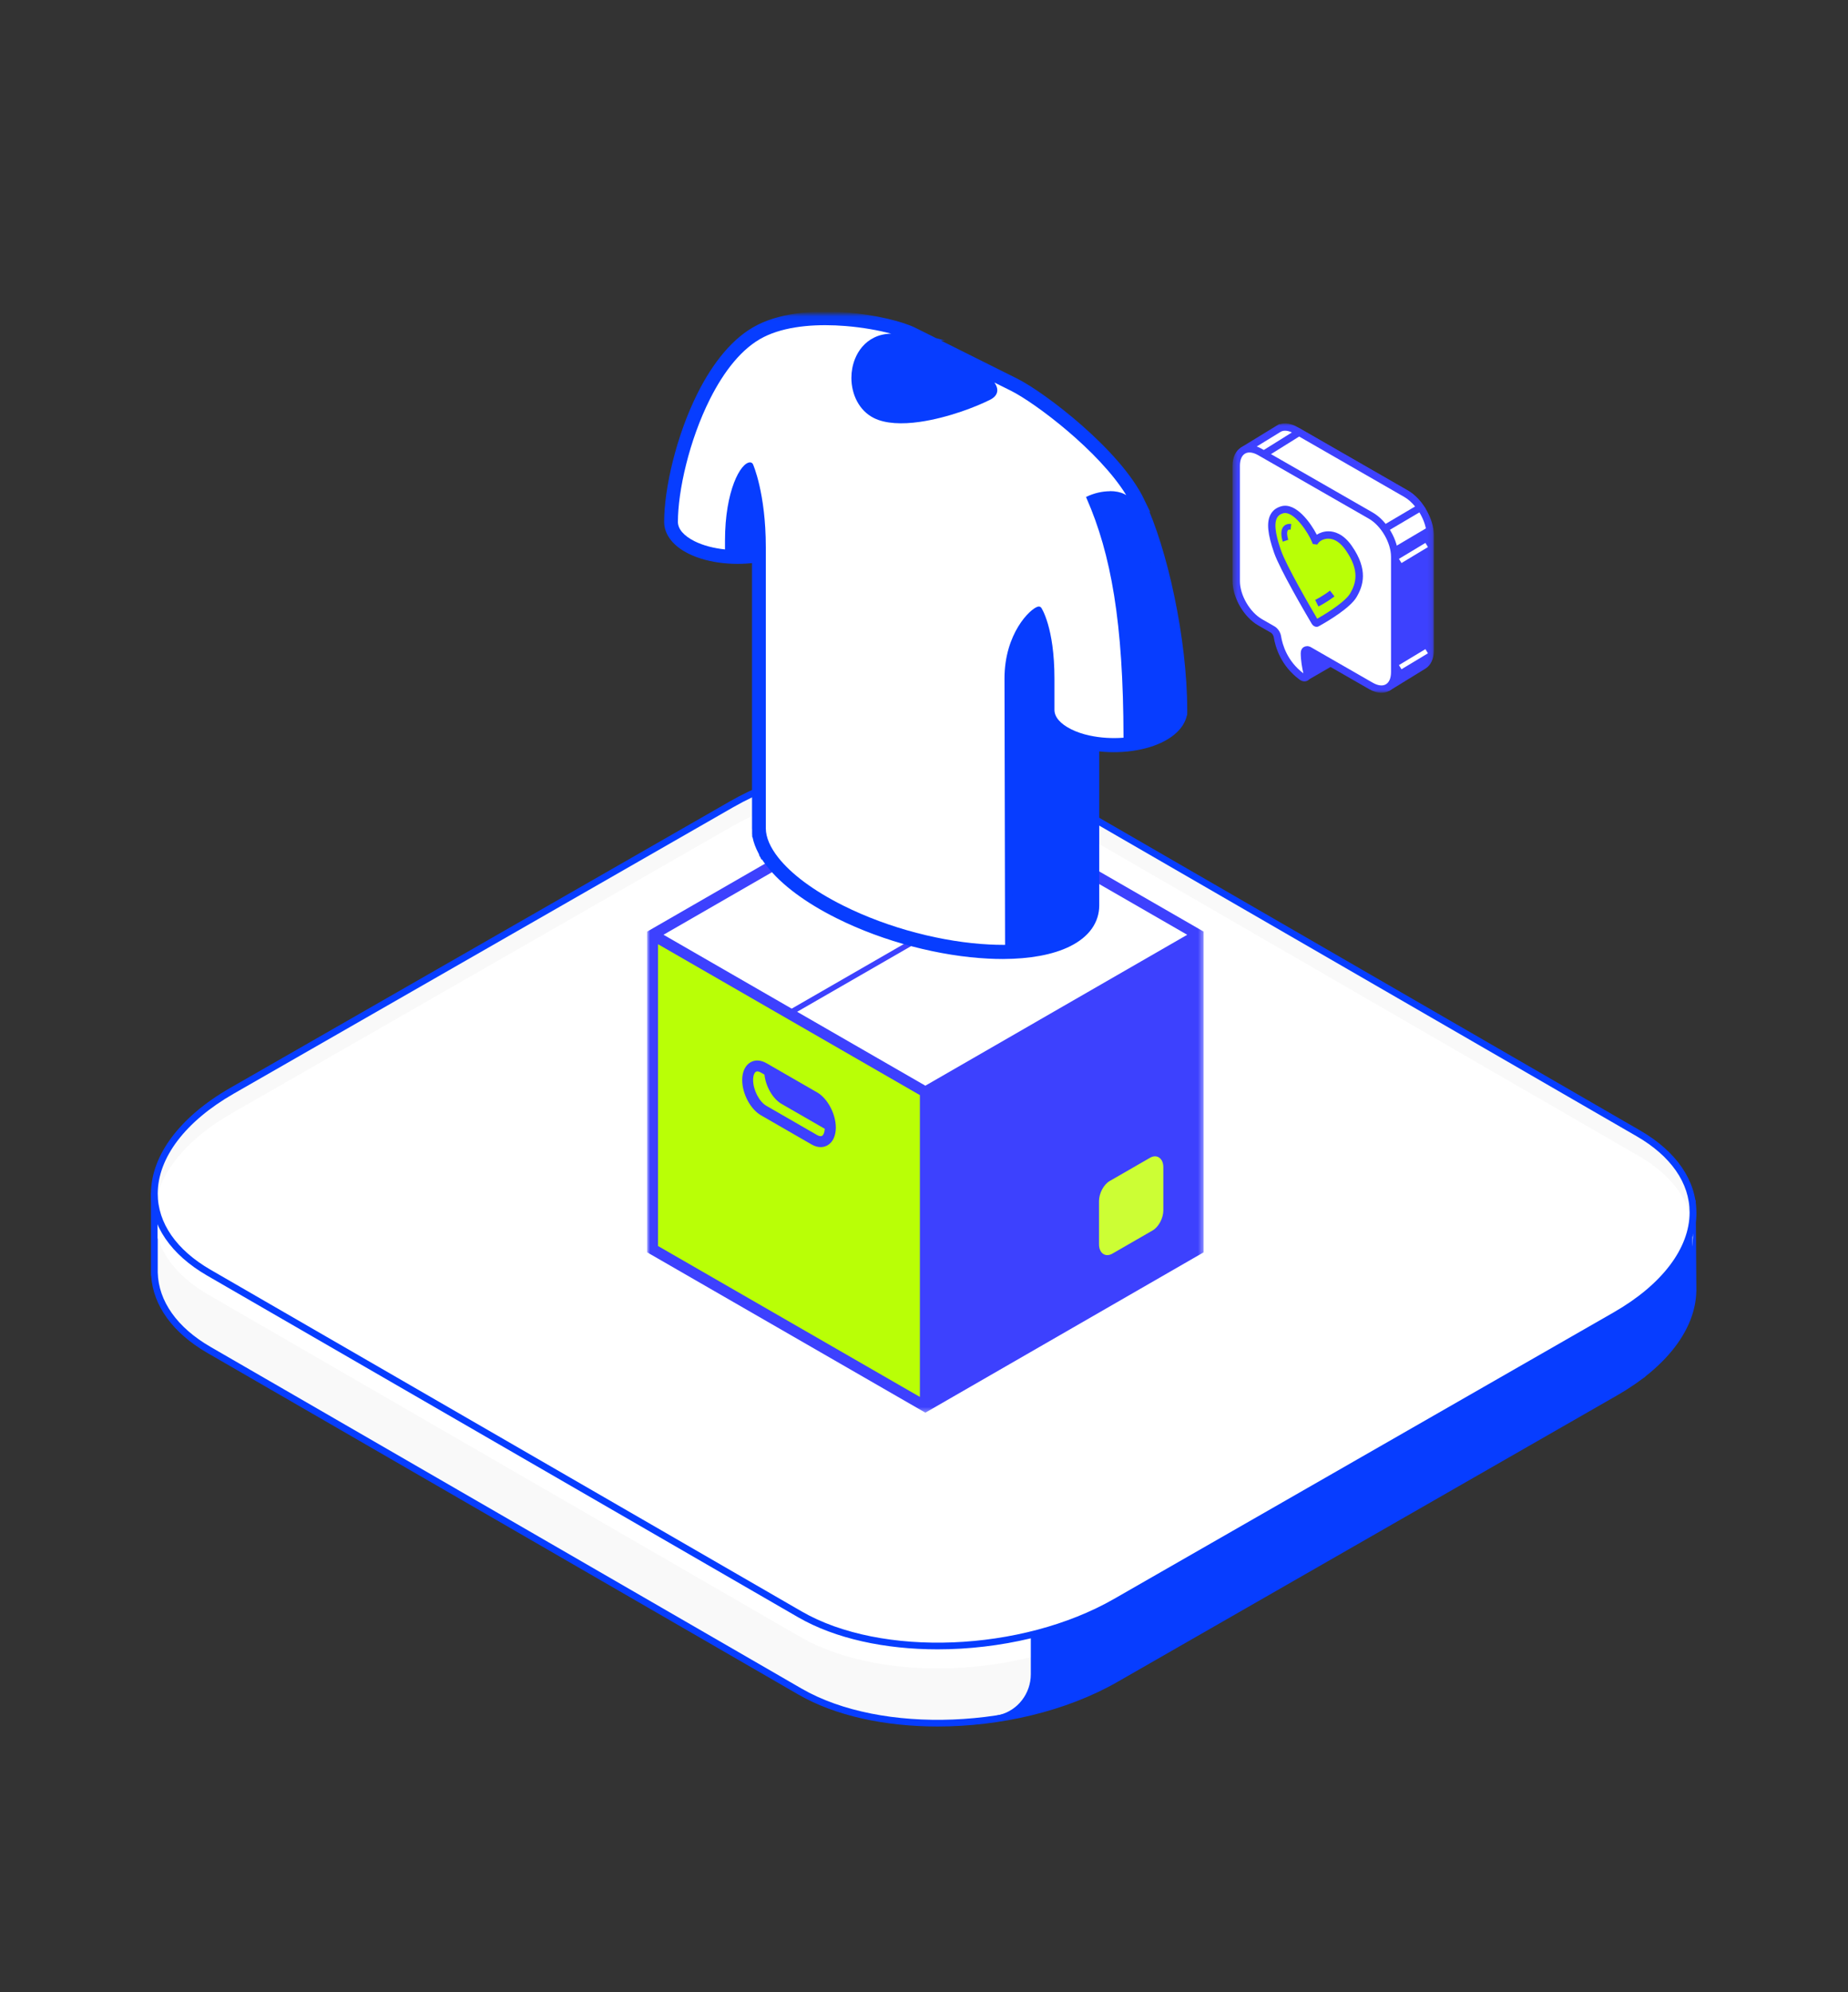
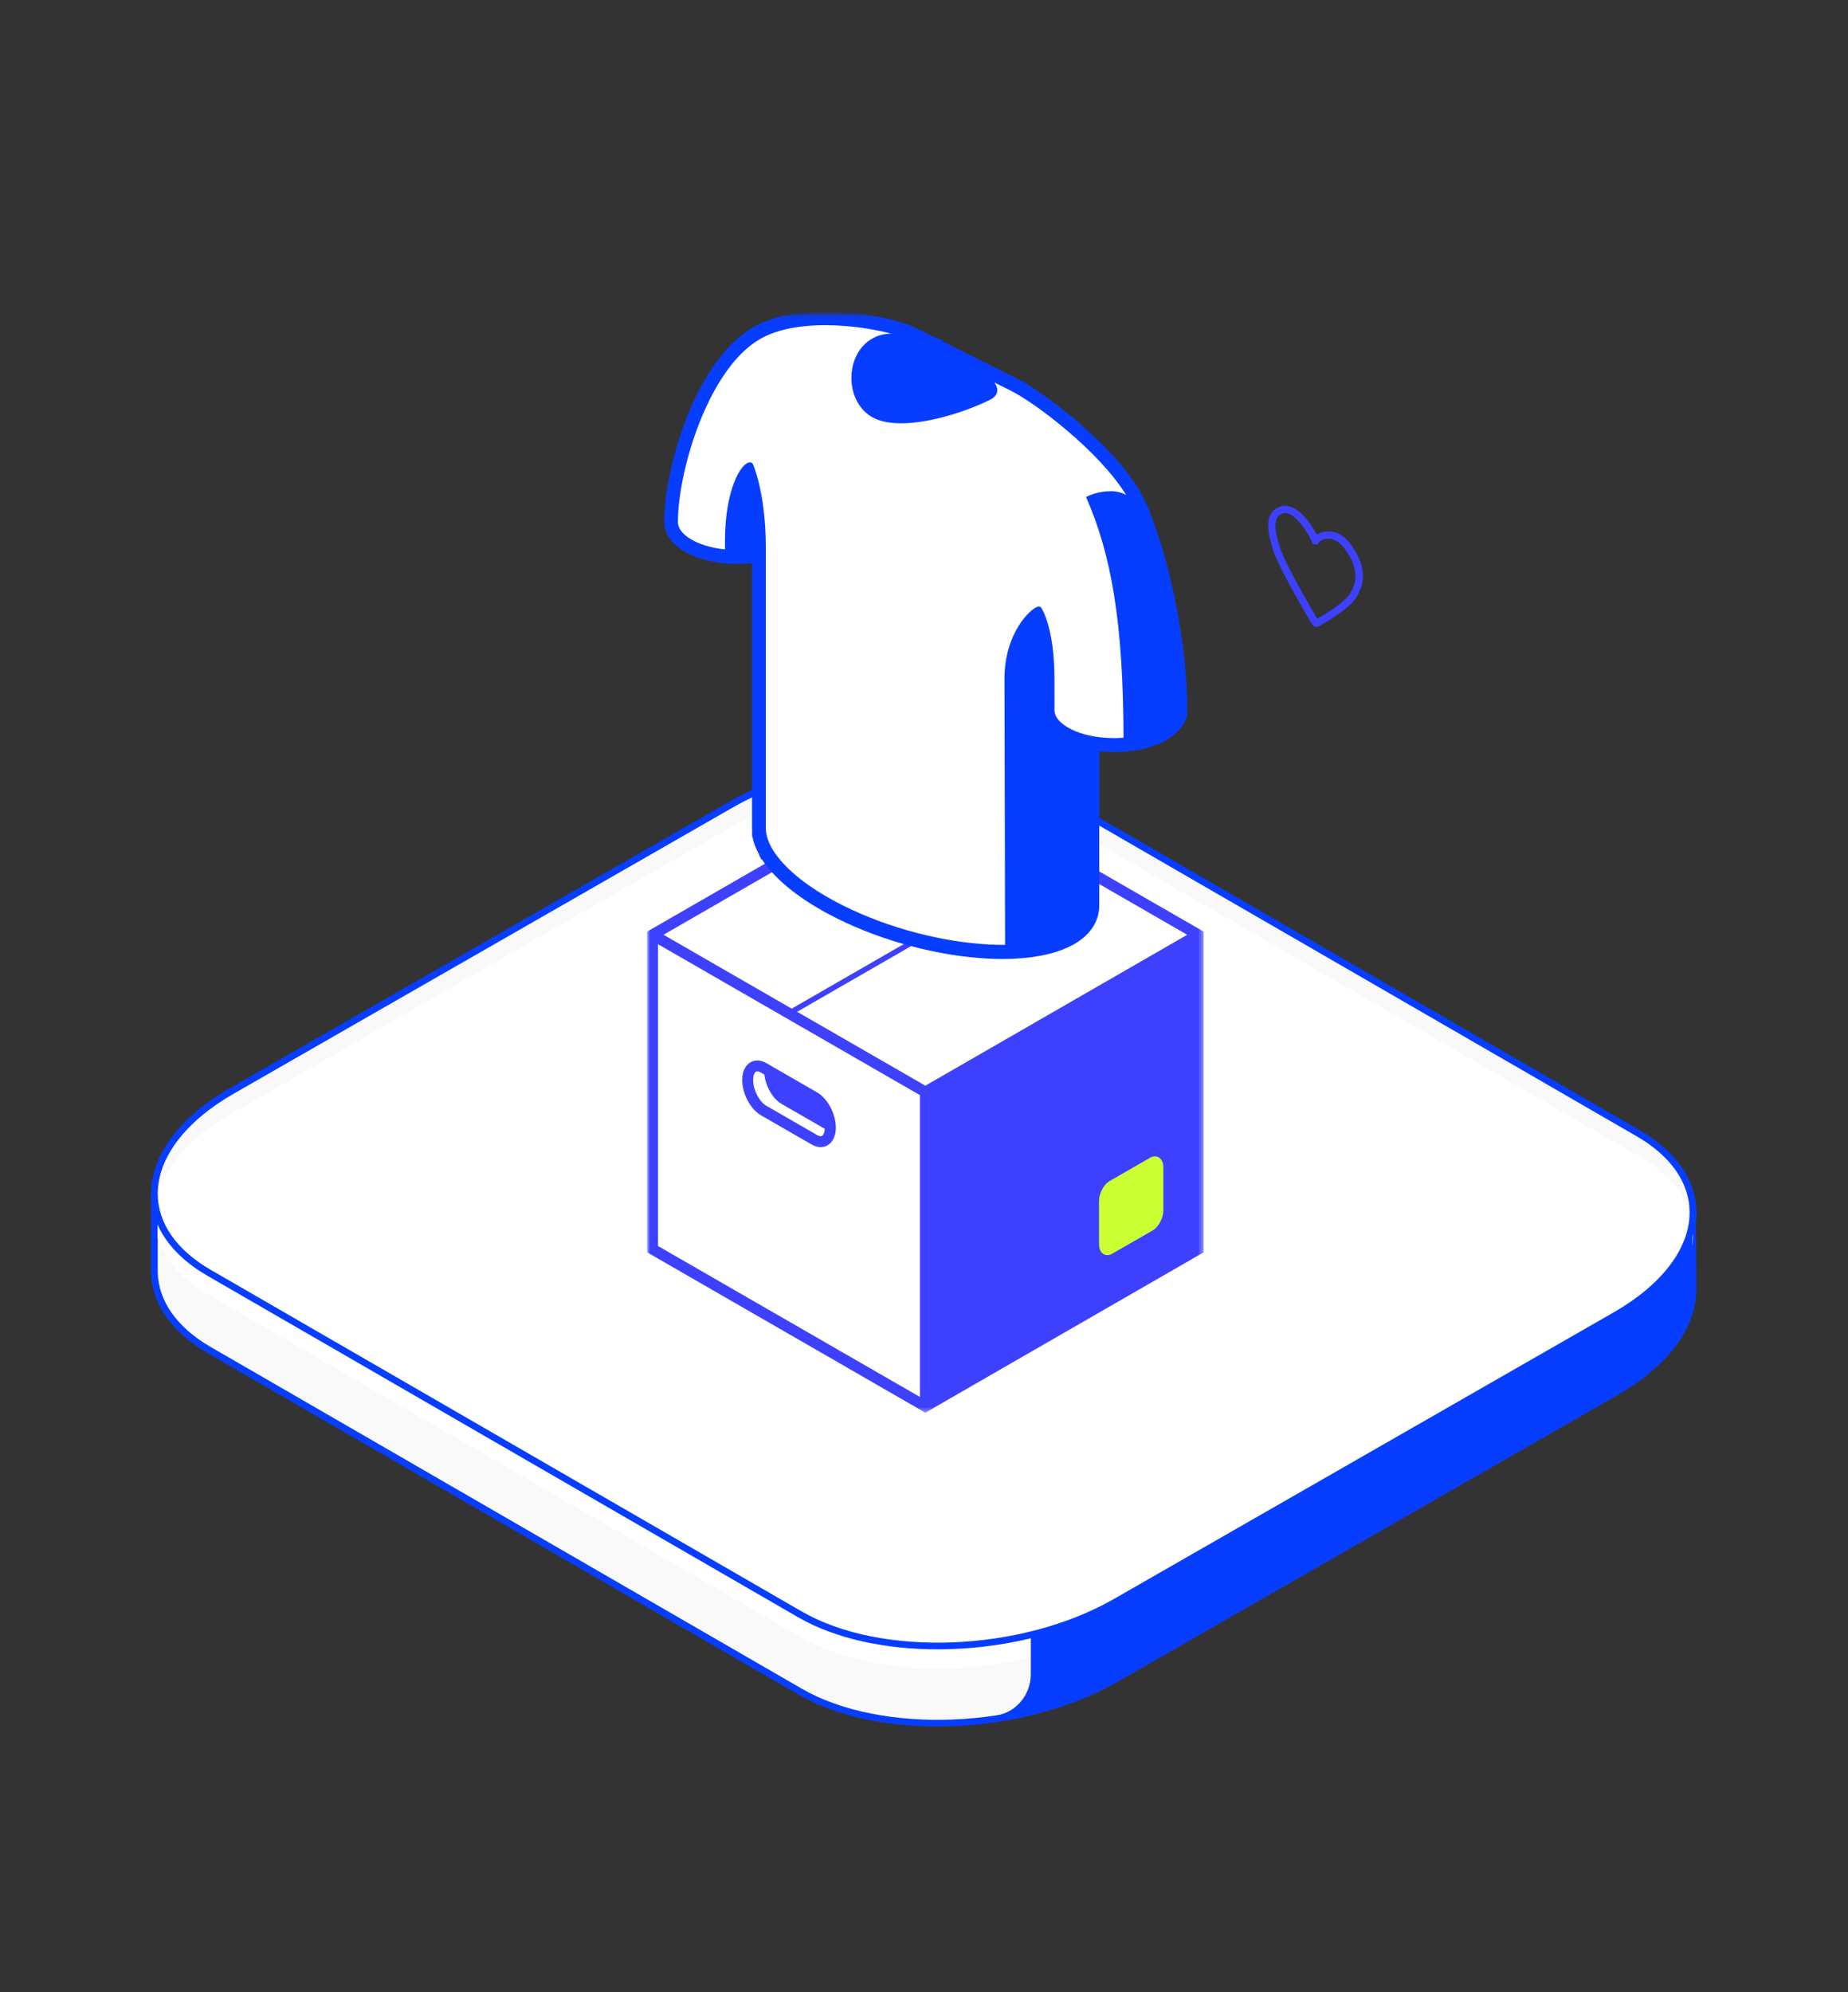
<svg xmlns="http://www.w3.org/2000/svg" fill="none" viewBox="0 0 371 400" height="400" width="371">
  <rect x="0" y="0" width="371" height="400" fill="#333333" stroke="none" />
  <path fill="#F9F9F9" d="M339.879 258.587L339.762 241.536L319.063 237.347L210.283 174.459C194.046 165.072 165.664 166.2 146.883 176.969L46.548 234.513C45.724 234.982 44.946 235.47 44.186 235.966L30.99 239.983V255.482H30.999C31.126 261.295 34.719 266.846 41.932 271.016L160.586 339.618C176.823 349.006 205.205 347.878 223.986 337.108L324.321 279.564C334.757 273.58 340.024 265.871 339.871 258.596L339.879 258.587Z" />
  <path fill="#073DFF" d="M188.235 346.632C177.736 346.632 167.708 344.52 160.242 340.196L41.588 271.604C34.7 267.614 30.727 262.134 30.347 256.114H30.32L30.311 255.482V239.478L43.896 235.344C44.746 234.793 45.488 234.342 46.203 233.927L146.539 176.383C165.482 165.523 194.227 164.395 210.618 173.873L319.298 236.707L340.431 240.985L340.558 259.264H340.549C340.377 266.855 334.63 274.428 324.665 280.143L224.33 337.687C214.012 343.599 200.788 346.632 188.235 346.632ZM31.668 255.175V255.464C31.804 261.232 35.569 266.549 42.276 270.421L160.929 339.023C176.949 348.284 205.087 347.155 223.651 336.513L323.986 278.969C333.806 273.337 339.354 265.908 339.191 258.596L339.173 257.901H339.191L339.083 242.087L318.718 237.926L209.939 175.038C193.919 165.776 165.781 166.905 147.217 177.547L46.882 235.091C46.158 235.506 45.425 235.958 44.556 236.517L44.384 236.598L31.668 240.471V255.166V255.175Z" />
  <path fill="#F9F9F9" d="M160.585 324.112L41.931 255.519C25.694 246.132 27.767 229.794 46.547 219.025L146.882 161.481C165.663 150.712 194.054 149.584 210.283 158.972L328.936 227.573C345.173 236.961 343.1 253.299 324.321 264.068L223.985 321.612C205.205 332.38 176.813 333.508 160.585 324.121V324.112Z" />
  <path fill="white" d="M328.937 232.059L210.282 163.457C194.046 154.07 165.663 155.198 146.883 165.966L46.547 223.511C38.393 228.186 33.397 233.909 31.668 239.659V248.541C33.026 252.838 36.42 256.827 41.931 260.005L160.586 328.607C176.822 337.994 205.205 336.866 223.985 326.097L324.32 268.553C343.101 257.784 345.173 241.437 328.937 232.059Z" />
  <path fill="#073DFF" d="M340.557 243.441C340.566 237.041 336.566 231.192 329.28 226.977L210.626 158.375C194.235 148.897 165.481 150.025 146.548 160.884L46.212 218.428C36.121 224.214 30.328 231.95 30.31 239.64C30.301 246.04 34.301 251.89 41.587 256.105L160.241 324.707C167.708 329.021 177.736 331.142 188.235 331.142C194.453 331.142 200.833 330.394 206.942 328.931V336.143C206.942 339.97 204.381 343.374 200.661 344.303C200.607 344.322 200.544 344.331 200.49 344.348L194.679 345.721L210.436 342.814L218.166 340.025L330.104 276.541L336.865 268.417L339.598 261.792L339.779 248.342C340.286 246.726 340.566 245.101 340.566 243.468L340.557 243.441ZM160.929 323.524L42.275 254.931C35.424 250.969 31.659 245.544 31.668 239.64C31.677 232.446 37.225 225.144 46.882 219.602L147.217 162.058C157.345 156.244 170.324 153.275 182.633 153.275C192.878 153.275 202.661 155.342 209.939 159.548L328.592 228.141C335.443 232.103 339.209 237.528 339.2 243.432C339.191 250.626 333.643 257.928 323.986 263.471L223.65 321.015C205.087 331.666 176.949 332.795 160.929 323.524Z" />
  <mask height="221" width="113" y="63" x="129" maskUnits="userSpaceOnUse" style="mask-type:luminance" id="mask0_279_3438">
    <path fill="white" d="M241.643 63.122H129.904V283.627H241.643V63.122Z" />
  </mask>
  <g mask="url(#mask0_279_3438)">
    <path fill="white" d="M240.545 187.672L185.78 156.112L131.015 187.672V250.798L185.78 282.364V219.399L240.545 187.672Z" />
-     <path fill="#B9FF06" d="M131.015 250.594L185.78 282.16V219.194L131.015 187.467V250.594Z" />
    <path fill="#3D41FE" d="M241.643 187.041L185.78 154.843L130.078 186.948L129.911 187.047L129.904 188.304H129.911V251.43L184.676 282.996L185.774 283.628L186.871 282.996L241.085 251.752L241.637 251.437V188.31V187.047L241.643 187.041ZM185.78 157.375L211.516 172.211L158.94 202.508L133.204 187.672L185.78 157.369V157.375ZM184.682 280.47L132.106 250.167V189.573L184.676 219.87V280.47H184.682ZM208.067 205.127L185.774 217.976L160.031 203.14L212.607 172.843L238.343 187.678L208.061 205.127H208.067Z" />
    <path fill="#3D41FE" d="M164.027 219.312L153.866 213.455C152.744 212.811 151.603 212.743 150.666 213.281C149.611 213.888 149.003 215.183 149.003 216.83C149.003 219.591 150.659 222.705 152.769 223.919L162.929 229.776C163.549 230.129 164.17 230.309 164.759 230.309C165.248 230.309 165.708 230.185 166.136 229.944C167.19 229.337 167.798 228.043 167.798 226.396C167.798 223.64 166.142 220.526 164.027 219.306V219.312ZM165.031 228.049C164.721 228.223 164.269 228.018 164.02 227.876L153.86 222.018C152.408 221.183 151.193 218.805 151.193 216.823C151.193 215.845 151.497 215.325 151.757 215.176C152.067 214.991 152.527 215.207 152.769 215.35L153.469 215.752C153.724 218.13 155.132 220.607 156.906 221.634L165.578 226.631C165.534 227.442 165.28 227.907 165.031 228.049Z" />
    <path fill="#CCFE34" d="M232.63 232.359C232.121 232.062 231.489 232.092 230.863 232.458L222.774 237.12C221.577 237.808 220.634 239.585 220.634 241.151V249.814C220.634 250.736 220.969 251.455 221.552 251.795C221.781 251.931 222.036 251.993 222.303 251.993C222.631 251.993 222.973 251.894 223.32 251.696L231.408 247.033C232.605 246.34 233.549 244.569 233.549 243.002V234.346C233.549 233.424 233.213 232.706 232.63 232.371V232.359Z" />
    <path fill="#073DFF" d="M193 82.652C190.364 83.543 187.424 84.324 184.62 84.726C181.091 85.228 177.759 85.11 175.446 83.952C172.45 82.46 170.924 79.178 170.924 75.884C170.924 74.603 171.16 73.32 171.619 72.144C175.098 73.37 178.721 74.825 182.139 76.534C185.613 78.262 189.322 80.391 193 82.658V82.652Z" clip-rule="evenodd" fill-rule="evenodd" />
    <path fill="#073DFF" d="M236.265 141.939V142.533C236.265 144.149 235.037 145.753 232.58 146.979C228.809 148.861 223.239 149.3 218.63 148.304V181.703C218.63 182.966 218.258 184.149 217.483 185.214C216.714 186.279 215.548 187.226 213.965 188.012C204.661 192.65 184.52 190.143 169.02 182.402C158.791 177.294 153.115 171.183 153.115 166.279V110.564C148.5 111.567 142.937 111.134 139.165 109.245C136.709 108.02 135.481 106.409 135.481 104.799C135.481 94.391 141.783 72.757 153.09 67.11C153.09 67.11 153.463 67.178 154.139 67.314C153.879 67.432 153.624 67.543 153.376 67.673C148.96 69.877 145.343 74.602 142.57 80.1C138.359 88.459 136.113 98.626 136.113 104.793C136.113 105.505 136.405 106.205 136.969 106.868C137.534 107.518 138.365 108.137 139.457 108.682C141.193 109.555 143.327 110.094 145.567 110.329V108.571C145.567 98.534 148.699 92.88 150.591 92.849C150.839 92.849 151.074 92.98 151.186 93.227C151.186 93.227 153.76 98.973 153.76 109.889V166.322C153.773 168.155 154.648 170.155 156.273 172.21C158.847 175.467 163.276 178.83 169.318 181.845C178.535 186.452 189.414 189.189 198.632 189.647C199.581 189.696 200.517 189.721 201.423 189.721H201.56C201.64 189.721 201.715 189.721 201.795 189.721L201.678 136.236C201.678 127.227 206.826 122.23 208.371 121.821C208.433 121.803 208.495 121.79 208.544 121.79H208.557C208.662 121.79 208.755 121.815 208.848 121.864C208.941 121.914 209.016 121.982 209.078 122.069C209.078 122.069 211.708 125.939 211.708 136.254V142.539C211.708 143.97 212.868 145.338 215.051 146.428C216.137 146.972 217.377 147.387 218.698 147.684C218.729 147.684 218.754 147.684 218.785 147.697C220.925 148.162 223.288 148.316 225.571 148.13C225.546 136.527 224.926 127.313 223.692 119.605C222.457 111.895 220.622 105.691 218.178 100.112C222.985 102.502 226.644 103.778 229.51 105.221C229.572 105.375 229.634 105.536 229.684 105.691C229.715 105.772 229.745 105.846 229.777 105.927C229.857 106.15 229.938 106.373 230.019 106.601C230.056 106.701 230.093 106.799 230.13 106.905C230.186 107.066 230.248 107.233 230.298 107.4C230.341 107.518 230.378 107.623 230.422 107.741C230.465 107.877 230.515 108.02 230.559 108.156C230.639 108.404 230.72 108.657 230.8 108.911C230.8 108.911 230.8 108.924 230.8 108.93C230.887 109.19 230.967 109.456 231.054 109.722C231.135 109.982 231.216 110.255 231.296 110.521C231.383 110.793 231.458 111.066 231.539 111.338C231.563 111.413 231.588 111.487 231.606 111.567C231.669 111.759 231.725 111.957 231.781 112.168C231.805 112.261 231.83 112.348 231.861 112.447C231.911 112.626 231.967 112.818 232.01 113.004C232.066 113.19 232.115 113.382 232.165 113.574C232.214 113.759 232.264 113.951 232.314 114.143C232.339 114.236 232.364 114.329 232.388 114.428C232.463 114.713 232.537 115.004 232.611 115.295C232.661 115.487 232.711 115.679 232.754 115.877C232.804 116.069 232.847 116.267 232.891 116.465C232.953 116.725 233.014 116.979 233.077 117.239C233.108 117.375 233.145 117.524 233.176 117.667C233.219 117.859 233.269 118.044 233.306 118.242C233.418 118.743 233.53 119.245 233.635 119.747C233.66 119.852 233.678 119.945 233.703 120.05C233.722 120.156 233.747 120.254 233.765 120.354C233.808 120.552 233.852 120.75 233.889 120.954C233.908 121.066 233.933 121.165 233.951 121.27C233.994 121.475 234.032 121.679 234.075 121.889C234.23 122.707 234.392 123.524 234.534 124.348C234.572 124.552 234.603 124.756 234.64 124.973C234.677 125.177 234.714 125.381 234.745 125.592V125.604C234.783 125.803 234.819 126.007 234.85 126.217C234.888 126.434 234.925 126.651 234.956 126.874C234.987 127.041 235.012 127.208 235.037 127.375C235.074 127.617 235.111 127.852 235.148 128.087C235.173 128.292 235.204 128.496 235.235 128.707C235.26 128.855 235.279 129.01 235.297 129.152C235.415 129.988 235.514 130.812 235.613 131.635C235.626 131.759 235.638 131.87 235.657 131.995C235.669 132.112 235.682 132.23 235.694 132.347L235.719 132.558C235.738 132.719 235.756 132.886 235.769 133.047C235.787 133.177 235.8 133.319 235.812 133.456C235.824 133.555 235.83 133.648 235.843 133.747L235.899 134.31C235.918 134.502 235.93 134.694 235.949 134.892C235.961 135.041 235.973 135.202 235.992 135.357C236.005 135.536 236.017 135.722 236.035 135.901C236.035 136.001 236.048 136.1 236.054 136.198C236.054 136.218 236.054 136.229 236.054 136.248C236.066 136.403 236.079 136.564 236.085 136.713C236.104 136.917 236.116 137.115 236.128 137.319C236.153 137.722 236.178 138.118 236.197 138.515C236.197 138.713 236.215 138.911 236.222 139.109C236.222 139.276 236.24 139.45 236.246 139.617V139.778C236.259 139.939 236.259 140.1 236.265 140.254V140.304C236.265 140.49 236.277 140.675 236.283 140.861V140.874C236.283 141.066 236.283 141.251 236.283 141.443C236.29 141.635 236.29 141.821 236.296 142.001L236.265 141.939Z" clip-rule="evenodd" fill-rule="evenodd" />
    <path stroke-miterlimit="10" stroke-width="3" stroke="#073DFF" fill="#073DFF" d="M228.4 101.01C223.785 91.375 208.898 80.038 203.526 77.35C200.381 75.778 195.357 73.27 190.854 71.022C190.674 70.929 190.481 70.843 190.302 70.744C190.128 70.657 189.948 70.576 189.78 70.484C187.12 69.159 184.725 67.964 183.131 67.171C180.879 66.044 175.675 64.688 169.851 64.217C164.008 63.747 157.55 64.168 152.799 66.546C148.166 68.855 144.339 73.766 141.429 79.53C137.124 88.081 134.835 98.477 134.835 104.793C134.835 105.691 135.158 106.601 135.828 107.455C136.492 108.316 137.496 109.115 138.873 109.802C142.545 111.641 147.886 112.155 152.476 111.325V166.272C152.476 166.396 152.476 166.532 152.489 166.662V166.761V166.861V166.916V166.928V166.966V166.984V167.033V167.064V167.089V167.12V167.145V167.17V167.201V167.219L152.501 167.25V167.306V167.325V167.356L152.507 167.374V167.411L152.52 167.424V167.467V167.479V167.517V167.529L152.532 167.573V167.628L152.545 167.671V167.727V167.783L152.557 167.832C152.737 168.712 153.078 169.628 153.568 170.557L153.599 170.613L153.624 170.669L153.655 170.724L153.686 170.774L153.717 170.83L153.742 170.885L153.767 170.935L153.791 170.99L153.816 171.046H153.823L153.854 171.102L153.884 171.151V171.164L153.915 171.207V171.219L153.946 171.263V171.275L153.984 171.319V171.331L154.015 171.374V171.387L154.046 171.43L154.058 171.442L154.083 171.479V171.498L154.114 171.535L154.126 171.554L154.151 171.591L154.164 171.609L154.188 171.647V171.665L154.22 171.702L154.232 171.721L154.257 171.758L154.269 171.776L154.294 171.814L154.306 171.832L154.331 171.87L154.343 171.888L154.368 171.919L154.381 171.944L154.406 171.975L154.418 171.999L154.443 172.031L154.455 172.055L154.48 172.086L154.493 172.111L154.517 172.142L154.536 172.167L154.554 172.198L154.573 172.223L154.598 172.254L154.61 172.278L154.635 172.309L154.654 172.334L154.672 172.365L154.691 172.39L154.716 172.421L154.734 172.446L154.753 172.477L154.771 172.501L154.796 172.532L154.815 172.557L154.859 172.613L154.895 172.669L154.982 172.78L155.026 172.836L155.112 172.947L155.156 173.003C155.156 173.003 155.187 173.04 155.2 173.058C157.854 176.427 162.419 179.925 168.666 183.033C178.045 187.715 189.111 190.501 198.483 190.965C199.42 191.015 200.344 191.039 201.243 191.039H201.386C206.503 191.021 210.963 190.241 214.164 188.644C217.594 186.934 219.182 184.513 219.182 181.77V149.133C223.667 149.944 228.871 149.473 232.543 147.734L232.561 147.721L232.599 147.703C232.599 147.703 232.636 147.684 232.655 147.672H232.667L232.692 147.659L232.711 147.647C232.729 147.634 232.748 147.628 232.767 147.616C232.791 147.616 232.81 147.597 232.835 147.585L232.897 147.554L232.965 147.517L233.027 147.486L233.089 147.455L233.151 147.418L233.213 147.387L233.275 147.35L233.337 147.319L233.399 147.281L233.455 147.244L233.517 147.214L233.579 147.176L233.635 147.145L233.753 147.071L233.808 147.034L233.864 147.003L233.92 146.966L233.976 146.929L234.032 146.891L234.081 146.855L234.137 146.817L234.193 146.78L234.299 146.706L234.348 146.669L234.398 146.638L234.447 146.594L234.547 146.52L234.597 146.483L234.696 146.409L234.739 146.371L234.789 146.334L234.832 146.291L234.882 146.254L234.969 146.179L235.012 146.136L235.099 146.062L235.142 146.018L235.229 145.944L235.266 145.901L235.31 145.864L235.427 145.746L235.465 145.703L235.502 145.665L235.539 145.622L235.576 145.585L235.613 145.542L235.651 145.505L235.688 145.461L235.719 145.418L235.756 145.381L235.787 145.337L235.824 145.3L235.886 145.214L235.949 145.133L235.98 145.09L236.01 145.052L236.041 145.009L236.072 144.966L236.097 144.922L236.128 144.885L236.153 144.842L236.184 144.799L236.209 144.755L236.221 144.737L236.234 144.718C236.513 144.266 236.699 143.808 236.805 143.337V143.313L236.817 143.269V143.25V143.226V143.208L236.83 143.183V143.139V143.121V143.096L236.835 143.077V143.052V143.034V143.009L236.841 142.991V142.966V142.929V142.904V142.861V142.842V142.799V142.774V142.669V142.644V142.52C236.841 128.601 232.934 110.576 228.344 101.004L228.4 101.01ZM169.751 65.48C173.2 65.759 176.426 66.348 178.913 67.016C177.685 67.035 176.531 67.282 175.452 67.821C173.622 68.731 172.345 70.31 171.625 72.149C171.166 73.326 170.93 74.607 170.93 75.889C170.93 79.183 172.456 82.465 175.452 83.957C177.772 85.115 181.103 85.233 184.626 84.731C187.43 84.335 190.364 83.555 193.006 82.657C195.208 81.902 197.212 81.066 198.75 80.298C199.569 79.889 199.99 79.388 200.145 78.874C200.338 78.261 200.164 77.555 199.637 76.824C200.871 77.444 202.006 78.001 202.961 78.477C207.819 80.898 220.652 90.558 226.104 99.43C225.974 99.35 225.844 99.282 225.707 99.214C224.945 98.83 223.94 98.626 222.83 98.626C221.322 98.626 219.616 98.997 218.028 99.778C218.028 99.778 218.103 99.994 218.158 100.093C220.602 105.672 222.438 111.876 223.673 119.586C224.907 127.294 225.534 136.507 225.552 148.111C223.27 148.291 220.907 148.143 218.767 147.678C218.736 147.678 218.711 147.665 218.68 147.665C217.353 147.368 216.112 146.953 215.032 146.409C212.855 145.319 211.689 143.956 211.689 142.52V136.235C211.689 125.914 209.059 122.05 209.059 122.05C208.997 121.957 208.923 121.895 208.829 121.845C208.736 121.796 208.643 121.771 208.538 121.771H208.526C208.47 121.771 208.408 121.784 208.352 121.802C206.808 122.204 201.659 127.201 201.659 136.217L201.777 189.702C201.696 189.702 201.622 189.702 201.541 189.702H201.405C200.499 189.702 199.562 189.677 198.613 189.628C189.396 189.17 178.516 186.433 169.298 181.826C163.257 178.811 158.828 175.448 156.254 172.191C154.629 170.136 153.754 168.136 153.742 166.303V109.87C153.742 98.96 151.168 93.208 151.168 93.208C151.056 92.966 150.82 92.83 150.572 92.83C148.68 92.861 145.548 98.515 145.548 108.551V110.31C143.309 110.075 141.175 109.53 139.438 108.663C138.346 108.118 137.515 107.505 136.951 106.849C136.386 106.192 136.095 105.486 136.095 104.774C136.095 98.607 138.34 88.434 142.552 80.081C145.325 74.583 148.941 69.858 153.357 67.654C153.605 67.53 153.86 67.413 154.12 67.295C158.599 65.332 164.442 65.029 169.745 65.456L169.751 65.48Z" clip-rule="evenodd" fill-rule="evenodd" />
    <path fill="white" d="M222.83 98.626C221.323 98.626 219.617 98.997 218.029 99.778C218.029 99.778 218.103 99.995 218.159 100.093C220.603 105.672 222.439 111.876 223.673 119.586C224.908 127.294 225.534 136.508 225.553 148.112C223.27 148.291 220.907 148.143 218.767 147.678C218.736 147.678 218.711 147.666 218.68 147.666C217.353 147.368 216.112 146.954 215.033 146.409C212.855 145.319 211.689 143.957 211.689 142.52V136.235C211.689 125.914 209.059 122.05 209.059 122.05C208.997 121.957 208.923 121.895 208.83 121.845C208.737 121.796 208.644 121.771 208.539 121.771H208.526C208.47 121.771 208.408 121.784 208.353 121.802C206.808 122.204 201.66 127.202 201.66 136.217L201.777 189.702C201.696 189.702 201.622 189.702 201.541 189.702H201.405C200.499 189.702 199.563 189.678 198.613 189.628C189.396 189.17 178.517 186.433 169.299 181.826C163.257 178.811 158.829 175.448 156.255 172.192C154.629 170.136 153.755 168.136 153.742 166.303V109.87C153.742 98.96 151.168 93.208 151.168 93.208C151.056 92.966 150.821 92.83 150.572 92.83C148.681 92.861 145.548 98.515 145.548 108.551V110.31C143.309 110.075 141.175 109.53 139.438 108.663C138.347 108.118 137.516 107.505 136.951 106.849C136.386 106.192 136.095 105.486 136.095 104.774C136.095 98.607 138.341 88.434 142.552 80.081C145.325 74.583 148.941 69.858 153.358 67.654C153.605 67.53 153.86 67.413 154.121 67.295C158.599 65.332 164.442 65.029 169.746 65.456C173.194 65.735 176.42 66.323 178.907 66.992C177.679 67.01 176.526 67.258 175.446 67.797C173.616 68.707 172.338 70.286 171.619 72.125C171.16 73.301 170.924 74.583 170.924 75.864C170.924 79.159 172.45 82.44 175.446 83.933C177.766 85.091 181.097 85.208 184.62 84.707C187.424 84.31 190.358 83.53 193 82.632C195.202 81.877 197.205 81.041 198.744 80.273C199.563 79.864 199.985 79.363 200.14 78.849C200.332 78.236 200.158 77.53 199.631 76.799C200.866 77.419 202.001 77.976 202.956 78.453C207.813 80.874 220.646 90.533 226.099 99.406C225.969 99.326 225.838 99.257 225.702 99.189C224.939 98.805 223.934 98.601 222.823 98.601L222.83 98.626Z" clip-rule="evenodd" fill-rule="evenodd" />
  </g>
  <mask height="55" width="41" y="85" x="247" maskUnits="userSpaceOnUse" style="mask-type:luminance" id="mask1_279_3438">
-     <path fill="white" d="M287.864 85.007H247.448V139.094H287.864V85.007Z" />
-   </mask>
+     </mask>
  <g mask="url(#mask1_279_3438)">
    <path fill="white" d="M282.29 99.124L260.112 86.386C258.845 85.665 257.698 85.568 256.843 85.999L249.591 90.446C249.558 90.467 249.537 90.511 249.558 90.543C249.884 91.21 252.892 97.477 253.163 98.64C253.282 99.124 254.223 103.916 255.317 109.494C255.317 109.494 255.317 109.494 255.317 109.505V112.304C255.317 113.876 255.891 115.61 256.811 117.139C256.811 117.139 256.811 117.149 256.811 117.161C257.947 122.975 258.911 127.949 258.932 128.079L262.222 135.799C262.222 135.799 262.298 135.864 262.33 135.832L269.843 131.482C269.843 131.482 269.886 131.428 269.875 131.385L269.312 129.813C269.312 129.813 269.312 129.813 269.312 129.802C269.171 129.048 269.052 128.208 269.009 127.368L278.577 137.964C278.577 137.964 278.642 137.996 278.675 137.974L285.667 133.678C285.667 133.678 285.743 133.635 285.775 133.614C286.598 133.097 287.106 132.052 287.106 130.577V107.47C287.106 104.411 284.931 100.664 282.268 99.135L282.29 99.124Z" />
    <path fill="#3D41FE" d="M278.653 138.717C278.426 138.717 278.209 138.631 278.047 138.448L270.037 129.576C270.037 129.576 270.037 129.597 270.037 129.608L270.578 131.137C270.708 131.503 270.557 131.912 270.221 132.106L262.417 136.628L262.039 136.531C261.811 136.456 261.638 136.295 261.541 136.08L258.207 128.197L256.107 117.397C255.111 115.686 254.57 113.898 254.57 112.294V109.558C253.249 102.818 252.535 99.2 252.437 98.791C252.254 98.026 250.468 94.139 248.887 90.844C248.714 90.467 248.844 90.026 249.19 89.81L256.875 85.105L256.951 85.159C257.99 84.825 259.224 85.029 260.48 85.751L282.658 98.489C285.526 100.137 287.864 104.164 287.864 107.459V130.566C287.864 132.246 287.269 133.549 286.186 134.227L279.075 138.599C278.945 138.685 278.793 138.717 278.642 138.717H278.653ZM268.175 125.322L278.783 137.059L285.309 133.043L285.807 133.603L285.418 132.978C286.056 132.58 286.403 131.718 286.403 130.556V107.448C286.403 104.67 284.357 101.138 281.933 99.749L259.744 87.022C258.748 86.451 257.839 86.322 257.179 86.656L257.135 86.677L250.478 90.758C251.463 92.804 253.628 97.401 253.878 98.457C253.974 98.888 254.678 102.441 256.031 109.343V109.494L256.042 112.294C256.042 113.661 256.551 115.287 257.428 116.751L257.492 116.87L257.525 117.02L259.636 127.864L262.601 134.82L268.998 131.116L268.587 129.931C268.424 129.081 268.316 128.197 268.273 127.4L268.165 125.322H268.175Z" />
-     <path fill="white" d="M282.268 99.123L260.804 86.784L250.349 93.309L273.284 105.412L277.96 106.144L285.158 101.891C284.346 100.728 283.35 99.748 282.278 99.123H282.268Z" />
+     <path fill="white" d="M282.268 99.123L260.804 86.784L250.349 93.309L277.96 106.144L285.158 101.891C284.346 100.728 283.35 99.748 282.278 99.123H282.268Z" />
    <path fill="#3D41FE" d="M278.112 106.92L272.938 106.07L248.876 93.364L260.783 85.934L282.636 98.5C283.772 99.157 284.855 100.18 285.753 101.482L286.208 102.128L278.101 106.92H278.112ZM273.523 104.713L277.819 105.391L284.087 101.687C283.416 100.858 282.679 100.212 281.911 99.771L260.815 87.646L251.821 93.256L273.523 104.702V104.713Z" />
    <path fill="#3D41FE" d="M279.757 109.945C279.757 109.945 270.773 112.056 270.2 112.271C269.724 112.454 260.924 119.507 257.915 122.813C258.51 125.871 258.921 127.982 258.932 128.067L262.222 135.788C262.222 135.788 262.299 135.853 262.331 135.82L269.843 131.47C269.843 131.47 269.886 131.416 269.875 131.373L269.312 129.801C269.312 129.801 269.312 129.801 269.312 129.79C269.172 129.037 269.053 128.197 269.009 127.357L278.577 137.953C278.577 137.953 278.643 137.985 278.675 137.963L285.667 133.667C285.667 133.667 285.743 133.624 285.775 133.602C286.598 133.085 287.107 132.041 287.107 130.566V107.458C287.107 106.898 287.031 106.306 286.89 105.714L279.736 109.945H279.757Z" />
    <path fill="white" d="M286.164 109.002L280.849 112.203L281.359 113.041L286.674 109.84L286.164 109.002Z" />
-     <path fill="white" d="M286.161 130.328L280.847 133.53L281.357 134.368L286.671 131.166L286.161 130.328Z" />
    <path fill="white" d="M275.2 103.528L252.979 90.769C250.327 89.25 248.184 90.478 248.184 93.525V116.676C248.184 119.723 250.327 123.416 252.979 124.945L255.511 126.399C255.966 126.657 256.356 127.249 256.453 127.82C256.724 129.522 257.72 133.193 261.324 135.853C262.027 136.37 262.579 135.928 262.374 135.034C262.125 133.947 261.865 132.515 261.854 131.147C261.854 130.544 262.288 130.297 262.818 130.598L275.189 137.705C277.841 139.223 279.984 137.996 279.984 134.949V111.798C279.984 108.751 277.841 105.057 275.189 103.528H275.2Z" />
    <path fill="#3D41FE" d="M277.343 139.094C276.553 139.094 275.698 138.846 274.832 138.341L262.612 131.32C262.645 132.644 262.893 133.958 263.099 134.862C263.272 135.627 263.077 136.273 262.558 136.607C262.071 136.919 261.454 136.855 260.88 136.434C257.135 133.667 256.042 129.92 255.718 127.928C255.663 127.583 255.403 127.174 255.143 127.023L252.611 125.57C249.71 123.911 247.448 119.992 247.448 116.665V93.525C247.448 91.781 248.076 90.456 249.223 89.8C250.37 89.143 251.832 89.261 253.347 90.133L275.568 102.893C278.469 104.552 280.731 108.471 280.731 111.798V134.949C280.731 136.693 280.103 138.017 278.956 138.674C278.469 138.954 277.928 139.094 277.343 139.094ZM262.396 129.726C262.655 129.726 262.937 129.801 263.196 129.952L275.568 137.059C276.607 137.662 277.56 137.781 278.22 137.393C278.891 137.005 279.259 136.133 279.259 134.938V111.787C279.259 108.988 277.268 105.564 274.832 104.153L252.611 91.404C251.572 90.801 250.619 90.682 249.959 91.07C249.288 91.458 248.92 92.33 248.92 93.525V116.676C248.92 119.475 250.901 122.899 253.347 124.31L255.88 125.763C256.529 126.141 257.048 126.916 257.179 127.702C257.46 129.446 258.412 132.73 261.659 135.186C261.422 134.152 261.14 132.623 261.129 131.148C261.129 130.588 261.356 130.135 261.768 129.898C261.962 129.791 262.168 129.737 262.396 129.737V129.726Z" />
    <path fill="white" d="M270.762 110C267.959 106.005 264.799 107.555 264.106 108.546C264.106 108.546 264.095 108.546 264.084 108.536C263.391 106.748 260.231 101.558 257.428 102.344C254.494 103.163 255.057 106.673 256.485 110.764C257.644 114.081 262.861 122.986 263.965 124.859C264.084 125.053 264.257 125.161 264.376 125.096C265.707 124.353 270.47 121.608 271.704 119.497C273.133 117.042 273.696 114.188 270.762 110Z" />
    <path fill="#B9FF06" d="M264.29 124.573C263.96 124.573 263.621 124.37 263.418 124.023C262.101 121.788 257.702 114.252 256.666 111.293C255.484 107.911 255.281 105.791 256.007 104.413C256.404 103.661 257.053 103.16 257.954 102.91C260.58 102.177 263.224 105.868 264.328 108.017C264.871 107.67 265.597 107.41 266.421 107.41C267.496 107.41 269.104 107.863 270.605 110.012C273.627 114.329 272.659 117.201 271.477 119.224C270.334 121.18 266.343 123.551 264.677 124.477C264.551 124.544 264.425 124.573 264.29 124.573Z" />
    <path fill="#3D41FE" d="M257.527 108.747C257.409 108.41 256.876 106.694 257.646 105.742C257.891 105.44 258.365 105.103 259.227 105.195L259.101 106.332C258.686 106.281 258.585 106.416 258.551 106.458C258.272 106.803 258.433 107.805 258.627 108.376L257.536 108.747H257.527Z" />
    <path fill="white" d="M264.355 121.112C264.355 121.112 265.892 120.348 267.45 119.163L264.355 121.112Z" />
-     <path fill="#3D41FE" d="M264.691 121.769L264.03 120.455C264.03 120.455 265.524 119.712 267.007 118.582L267.905 119.744C266.303 120.961 264.755 121.737 264.691 121.769Z" />
  </g>
  <path fill="#3D41FE" d="M264.312 125.85C263.944 125.85 263.565 125.624 263.338 125.236C261.866 122.737 256.952 114.317 255.793 111.011C254.473 107.232 254.246 104.863 255.058 103.324C255.501 102.484 256.227 101.924 257.233 101.644C260.166 100.825 263.121 104.95 264.355 107.351C264.961 106.963 265.773 106.672 266.693 106.672C267.894 106.672 269.691 107.178 271.369 109.58C274.746 114.403 273.664 117.612 272.343 119.873C271.066 122.059 266.606 124.708 264.745 125.742C264.604 125.817 264.463 125.85 264.312 125.85ZM258.012 103.001C257.883 103.001 257.752 103.022 257.623 103.054C257.017 103.227 256.605 103.539 256.356 104.002C255.577 105.499 256.454 108.438 257.179 110.527C258.272 113.65 263.11 121.962 264.442 124.223C267.159 122.673 270.211 120.595 271.055 119.141C272.224 117.139 273.025 114.544 270.146 110.43C269.107 108.944 267.905 108.147 266.682 108.147C265.611 108.137 264.897 108.707 264.702 108.976L264.442 109.332L263.554 109.224L263.381 108.804C262.677 106.995 260.026 103.001 258.001 103.001H258.012Z" />
</svg>